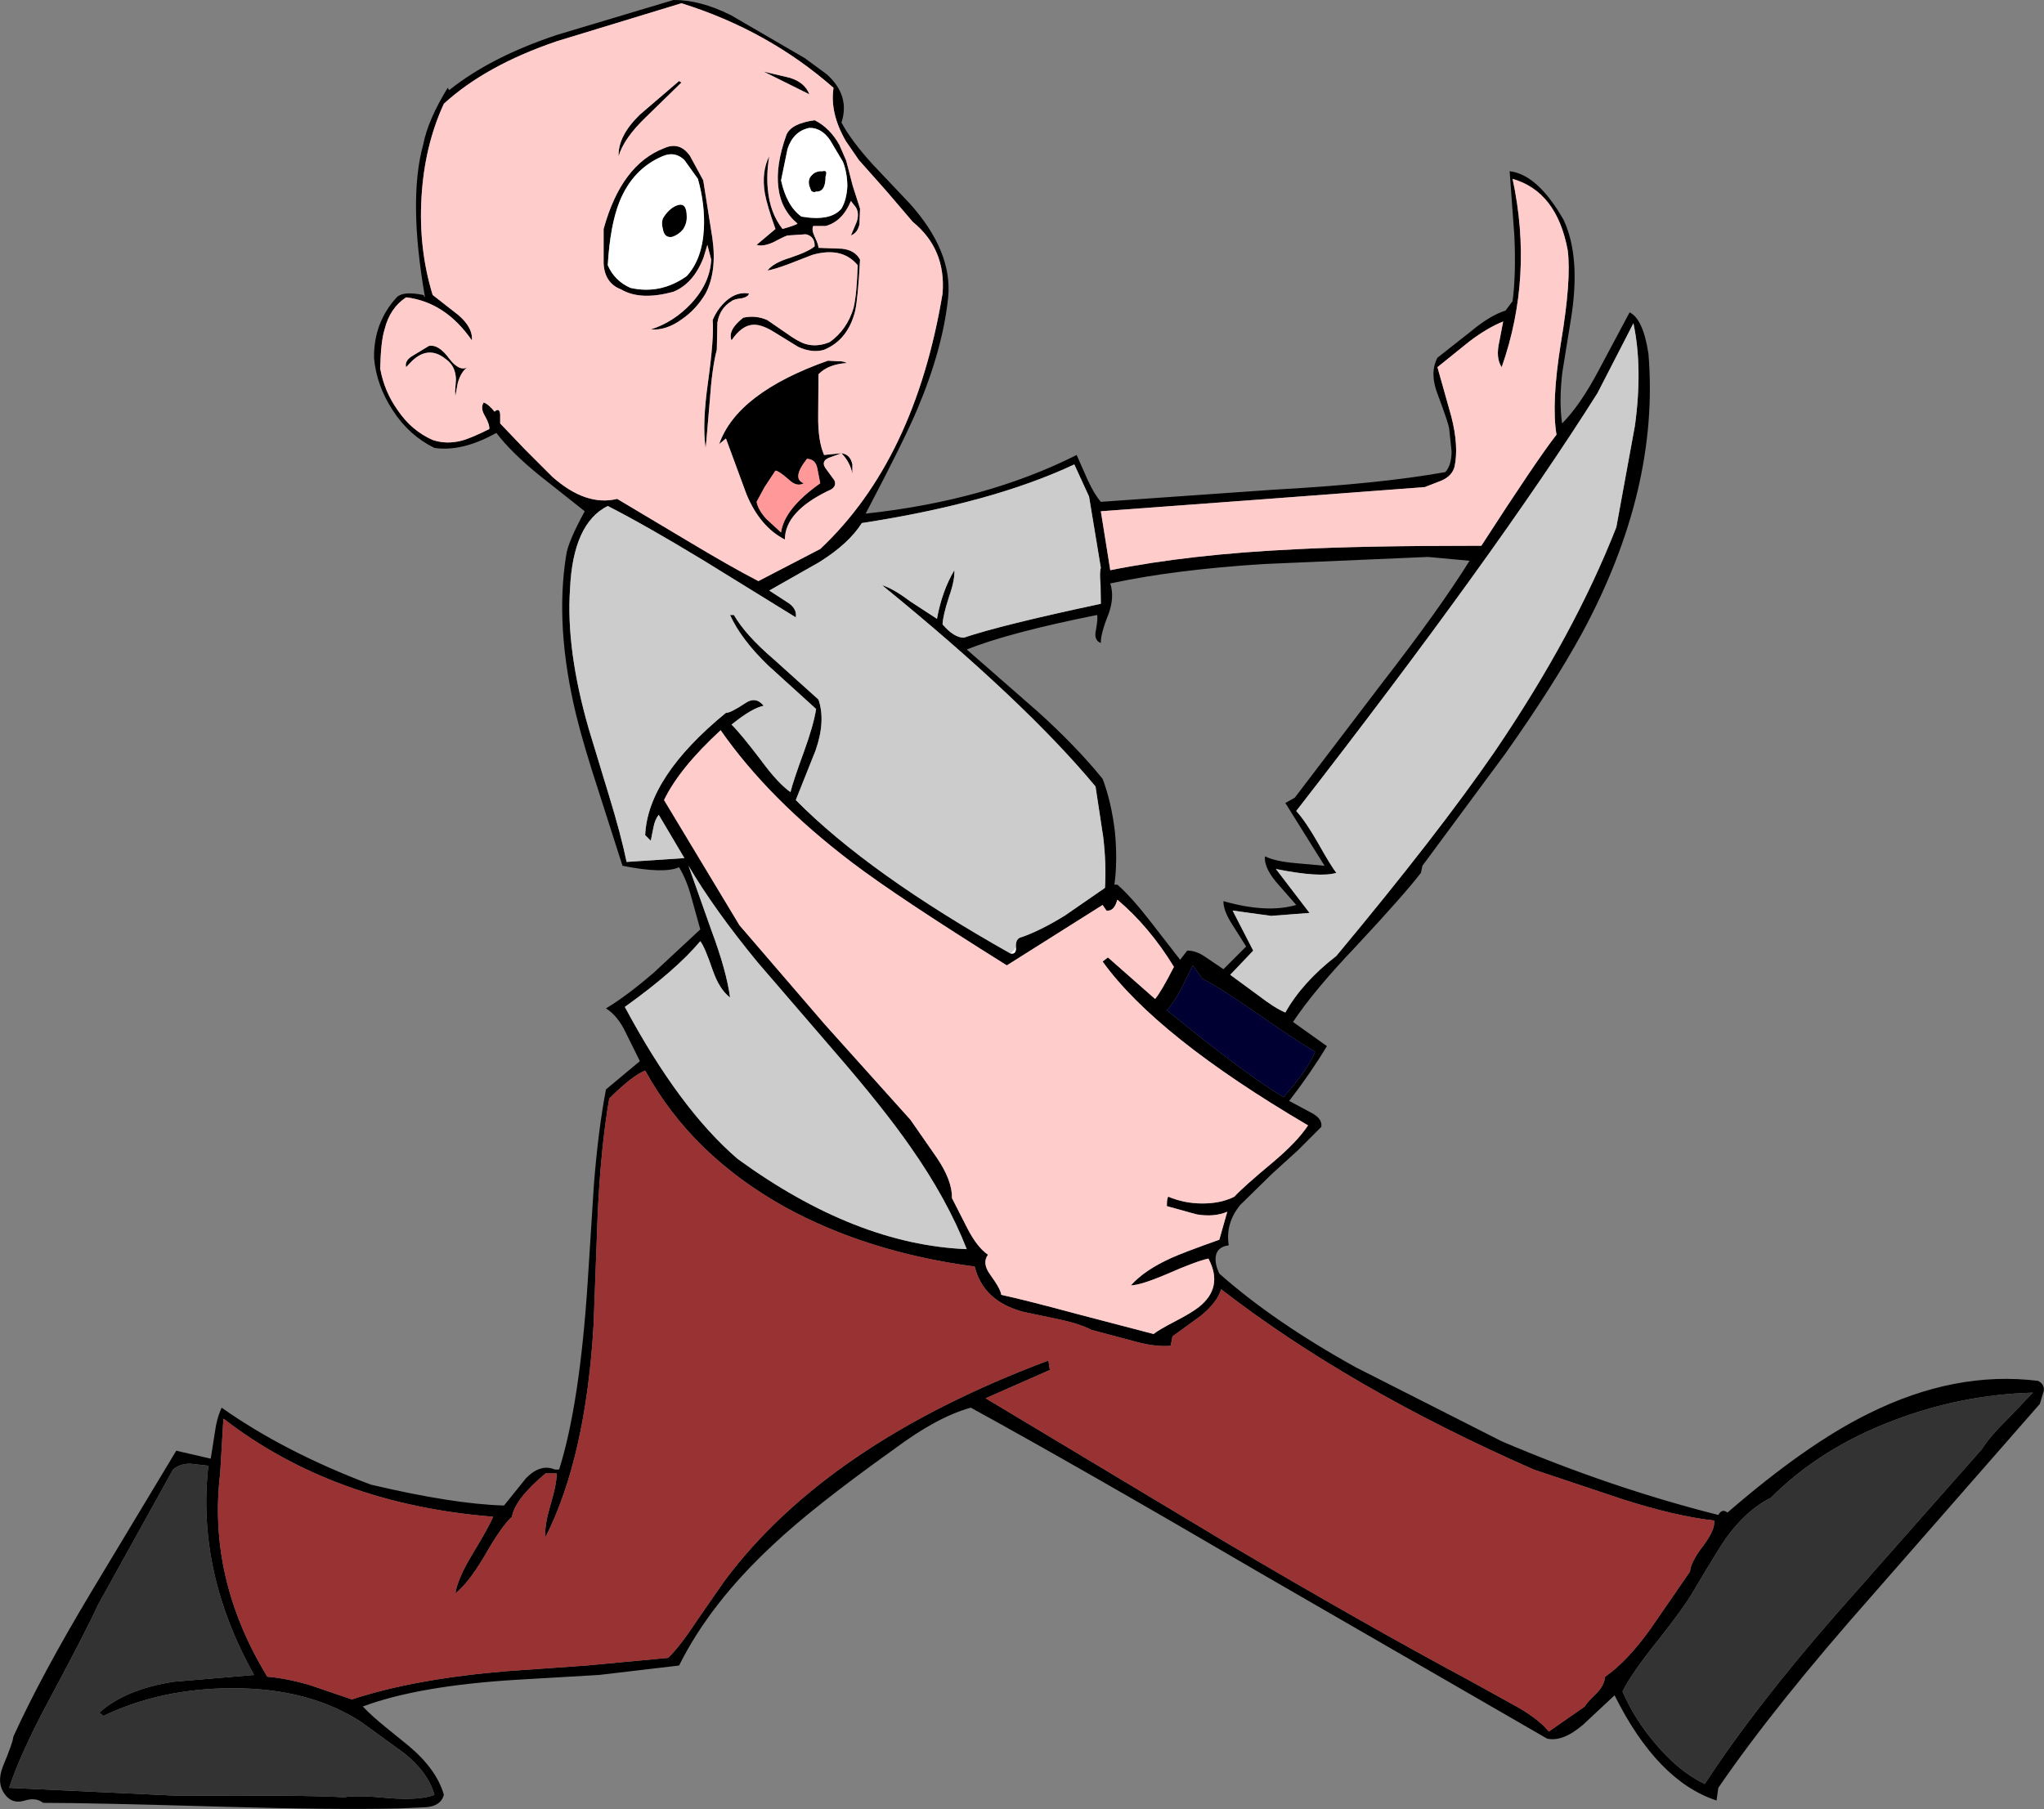
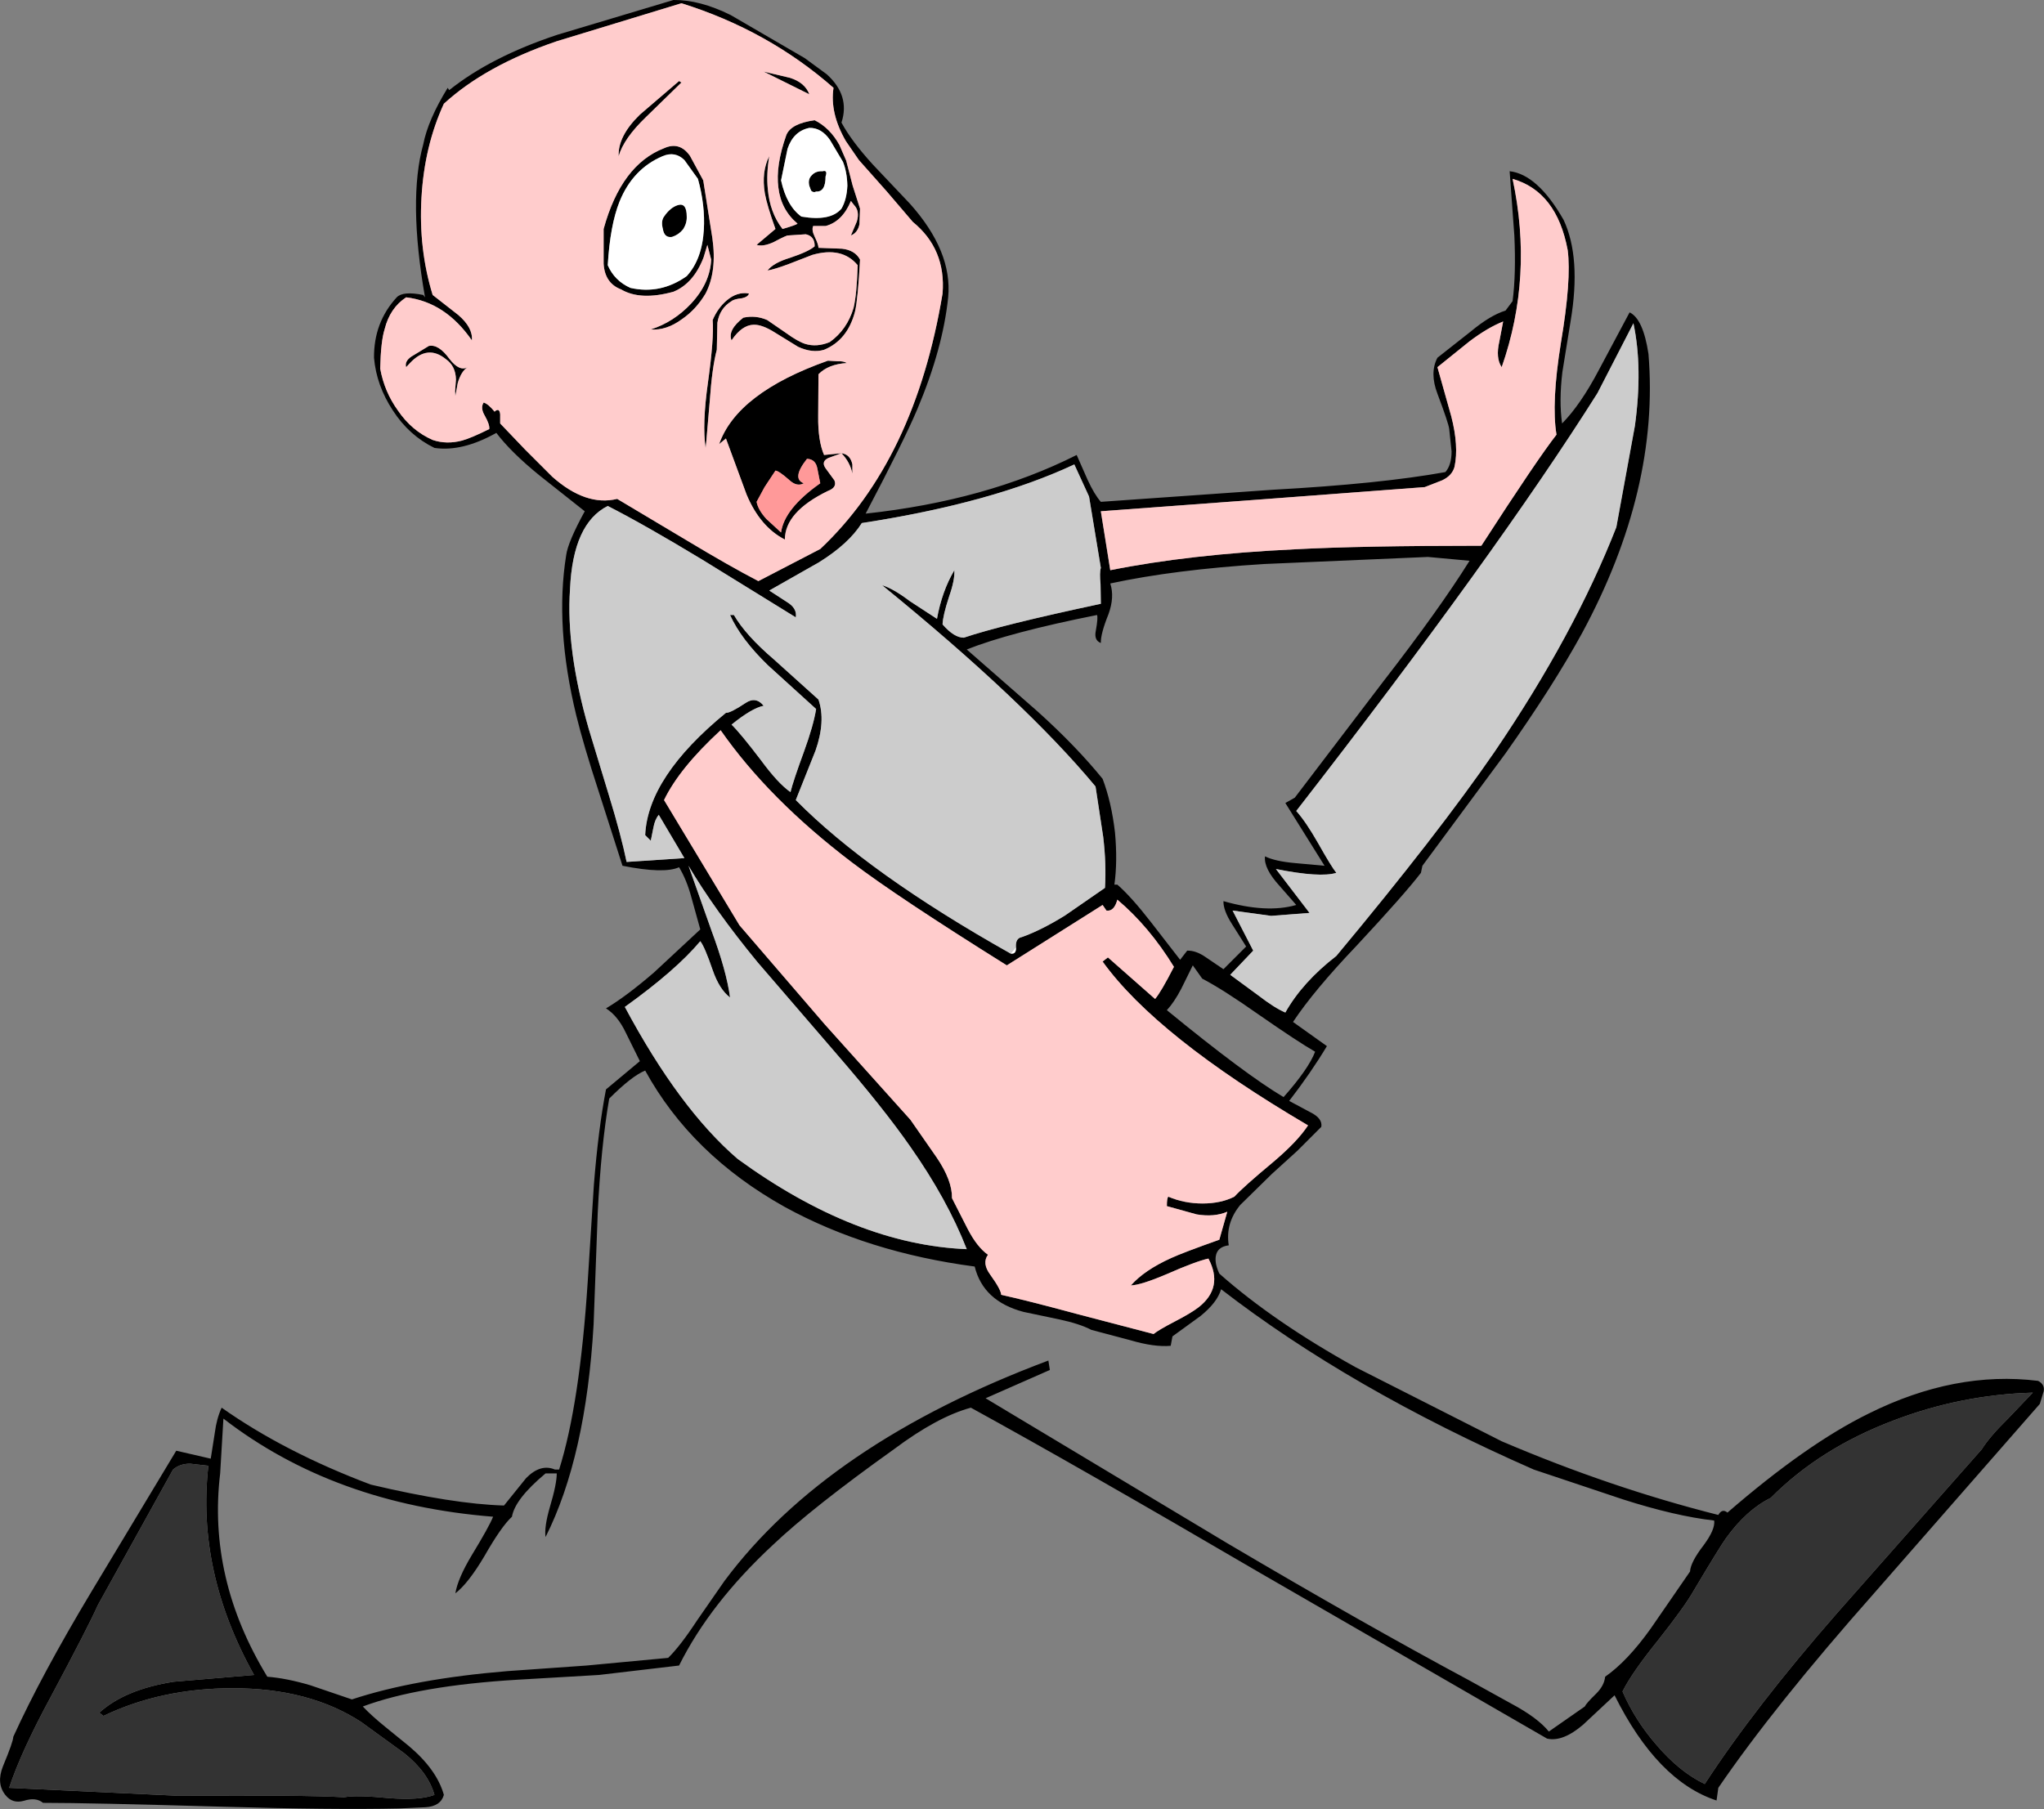
<svg xmlns="http://www.w3.org/2000/svg" height="306.95px" width="346.75px">
  <rect width="100%" height="100%" fill="#808080" stroke="none" />
  <g transform="matrix(1.0, 0.0, 0.0, 1.0, 173.35, 153.45)">
    <path d="M82.75 -124.4 Q87.5 -123.85 91.9 -116.15 94.9 -109.75 93.1 -99.0 L91.7 -90.35 Q91.1 -85.4 91.65 -81.6 94.8 -84.8 97.9 -90.7 L103.1 -100.45 Q105.4 -99.35 106.3 -93.4 108.2 -70.4 95.05 -46.05 90.1 -37.0 82.0 -25.55 L67.95 -6.55 67.7 -5.35 Q64.9 -1.7 56.75 7.05 49.55 14.6 46.0 19.95 L51.75 24.05 Q49.05 28.55 45.35 33.35 L48.9 35.25 Q51.05 36.3 50.8 37.75 L46.75 41.8 42.4 45.75 37.05 51.0 Q34.5 54.1 35.1 57.85 33.15 58.1 32.9 59.7 32.7 60.95 33.5 62.65 42.75 70.85 56.65 78.55 L81.4 91.1 Q99.9 99.0 118.15 103.6 118.8 102.45 119.7 103.2 133.15 91.55 143.65 86.4 158.3 79.1 172.4 80.85 173.55 81.45 173.35 82.6 L172.7 84.75 144.65 116.8 Q127.65 136.0 118.15 149.9 L117.85 152.05 Q107.8 148.75 100.55 134.2 L95.2 139.2 Q91.75 142.15 89.1 141.55 L40.35 113.4 Q9.75 95.5 -8.65 85.4 -14.35 86.95 -21.7 92.45 -35.5 102.3 -42.25 108.7 -52.9 118.6 -58.15 129.15 L-71.75 130.75 -85.45 131.55 Q-102.3 132.55 -111.8 136.1 -110.4 137.6 -108.0 139.55 L-104.0 142.8 Q-99.25 146.8 -98.05 151.1 -98.6 153.05 -101.2 153.2 L-105.65 153.4 Q-116.9 153.65 -135.8 153.1 -158.15 152.45 -166.05 152.45 -167.25 151.45 -169.3 152.1 -171.25 152.65 -172.45 151.1 -174.0 149.15 -172.85 146.25 -171.1 142.05 -171.1 141.25 -166.35 130.8 -157.8 116.55 L-143.45 92.7 -137.6 94.05 -136.9 89.6 Q-136.6 87.25 -135.75 85.4 -125.05 92.95 -110.45 98.45 -96.5 101.75 -87.85 102.0 L-84.1 97.35 Q-81.65 94.85 -79.2 95.9 L-78.5 95.9 Q-75.0 84.8 -73.65 64.05 L-72.6 47.55 Q-71.85 38.15 -70.55 31.4 L-64.8 26.6 -67.2 21.75 Q-68.55 18.9 -70.55 17.65 -67.1 15.6 -62.4 11.55 L-54.55 4.25 -56.05 -1.15 Q-56.85 -4.15 -58.15 -6.3 -60.7 -5.15 -67.75 -6.55 L-71.8 -19.2 Q-74.35 -27.0 -75.6 -32.1 -79.25 -47.15 -77.3 -59.25 -77.0 -61.5 -74.15 -66.7 L-81.85 -72.8 Q-86.65 -76.7 -89.15 -80.0 -94.95 -76.75 -99.65 -77.45 -103.95 -79.55 -106.7 -83.8 -109.5 -88.05 -109.9 -92.75 -109.95 -98.75 -106.05 -103.0 -105.0 -104.1 -101.55 -103.4 L-101.25 -103.0 Q-104.15 -119.6 -101.55 -128.95 -100.75 -133.1 -97.4 -138.55 L-97.15 -138.15 Q-90.1 -143.8 -78.8 -147.55 L-59.1 -153.45 Q-54.65 -153.5 -49.4 -150.9 L-36.85 -143.6 -33.1 -140.85 Q-29.1 -137.25 -30.6 -132.65 -28.9 -129.5 -25.25 -125.5 L-19.0 -118.9 Q-11.75 -110.8 -12.5 -103.0 -13.4 -94.3 -17.7 -84.1 -19.9 -78.85 -26.5 -66.3 -6.1 -68.5 9.3 -76.25 L11.15 -72.05 Q12.3 -69.55 13.4 -68.3 L42.55 -70.35 Q60.8 -71.35 71.85 -73.35 72.9 -74.55 72.9 -76.85 L72.5 -80.65 Q72.4 -81.6 70.5 -86.65 69.15 -90.2 70.5 -92.75 L76.15 -97.2 Q79.45 -99.95 82.05 -100.75 L83.25 -102.35 Q83.85 -107.0 83.55 -113.45 L82.75 -124.4 M81.4 -91.15 Q80.35 -92.7 81.0 -95.5 L81.65 -98.9 Q79.0 -97.85 75.9 -95.5 L70.5 -91.15 72.85 -82.8 Q74.15 -77.75 73.4 -74.25 73.0 -72.75 71.3 -71.95 L68.35 -70.8 40.45 -68.7 13.4 -66.7 15.0 -56.7 Q28.45 -59.4 46.35 -60.25 57.65 -60.85 77.95 -60.85 87.45 -75.55 90.7 -79.7 89.8 -85.05 91.45 -95.3 93.25 -106.0 92.6 -111.0 90.75 -120.95 83.25 -123.1 86.8 -106.55 81.4 -91.15 M103.75 -98.6 L97.65 -86.75 Q80.5 -59.55 46.55 -15.85 48.2 -14.0 50.25 -10.4 52.5 -6.4 53.35 -5.35 50.6 -4.5 43.1 -6.0 L48.8 1.45 42.3 1.95 35.75 1.05 39.25 7.85 35.35 11.95 40.05 15.4 Q42.9 17.6 44.7 18.35 47.6 13.2 53.35 8.75 70.6 -11.95 80.2 -25.9 93.7 -45.75 100.85 -64.0 L104.0 -81.2 Q105.35 -91.05 103.75 -98.6 M75.95 -58.3 L68.9 -58.95 41.1 -57.75 Q25.9 -56.8 15.0 -54.45 15.75 -52.15 14.7 -49.25 13.35 -45.9 13.4 -44.35 12.2 -44.8 12.55 -46.45 12.95 -48.65 12.75 -49.1 -2.05 -46.15 -9.35 -43.25 L2.65 -32.75 Q9.2 -26.85 13.7 -21.3 15.2 -17.35 15.8 -12.2 16.25 -7.3 15.7 -3.35 L16.2 -3.35 Q18.55 -1.3 21.85 2.95 L26.85 9.4 28.05 7.85 Q29.55 7.8 31.25 9.0 L34.2 11.0 38.05 7.15 35.65 3.35 Q34.15 1.0 34.2 -0.55 41.55 1.55 46.55 0.1 L45.15 -1.5 43.75 -3.1 Q41.0 -6.1 41.25 -8.15 42.95 -7.3 46.4 -7.0 L51.35 -6.55 44.7 -17.2 46.3 -18.1 61.3 -37.8 Q70.8 -50.05 75.95 -58.3 M29.0 10.35 L27.05 14.3 Q25.85 16.6 24.6 17.95 37.9 28.85 44.4 32.7 48.65 27.9 49.75 25.0 46.8 23.3 40.25 18.75 34.15 14.45 30.6 12.6 L29.0 10.35 M-39.35 -140.25 Q-36.8 -139.45 -36.05 -137.45 L-43.8 -141.3 -39.35 -140.25 M-33.8 -124.4 Q-32.9 -124.65 -33.3 -123.5 -33.3 -120.85 -34.9 -120.95 -35.35 -120.7 -35.75 -121.1 L-36.05 -121.9 Q-36.35 -123.05 -35.6 -123.75 -34.95 -124.45 -33.8 -124.4 M-28.7 -121.95 L-27.45 -118.05 -27.55 -115.4 Q-27.85 -113.95 -29.0 -113.5 L-28.0 -115.85 Q-27.45 -117.65 -28.5 -118.7 L-29.0 -119.35 Q-30.45 -115.85 -33.3 -115.1 L-35.4 -115.1 Q-35.7 -114.45 -35.15 -113.3 -34.5 -111.95 -34.5 -111.4 L-30.5 -111.25 Q-28.3 -111.0 -27.45 -109.4 -27.8 -102.75 -28.3 -100.6 -29.55 -95.75 -33.55 -94.1 -35.55 -93.5 -37.95 -94.6 L-41.85 -97.0 Q-44.05 -98.4 -45.5 -98.35 -47.5 -98.3 -49.25 -95.7 -49.95 -97.45 -47.25 -99.55 -45.15 -100.0 -43.2 -99.15 L-40.0 -96.95 Q-38.0 -95.5 -36.75 -95.1 -34.8 -94.5 -32.6 -95.4 -29.65 -97.5 -28.55 -101.2 -28.0 -103.5 -27.85 -108.45 -30.5 -111.65 -35.55 -110.2 L-39.55 -108.65 Q-41.95 -107.75 -43.15 -107.55 -42.15 -108.85 -39.35 -109.7 -36.2 -110.75 -35.15 -111.65 -35.1 -113.35 -36.65 -113.7 L-39.65 -113.5 Q-39.9 -113.55 -42.05 -112.4 -43.85 -111.55 -45.0 -111.9 L-41.8 -114.6 Q-43.25 -118.65 -43.6 -120.65 -44.2 -124.3 -42.85 -126.95 -43.35 -123.95 -43.1 -121.4 -42.75 -117.35 -40.6 -114.6 -38.35 -115.25 -38.05 -115.5 -40.85 -117.85 -41.3 -121.6 -41.8 -125.35 -39.95 -130.55 -39.15 -132.5 -35.15 -133.05 -32.55 -131.75 -30.95 -128.85 L-29.8 -126.2 -28.7 -121.95 M-29.6 -121.95 Q-29.65 -124.25 -30.35 -126.0 L-32.55 -129.7 Q-34.0 -131.8 -36.05 -131.75 -38.75 -131.2 -39.75 -128.2 L-40.85 -122.85 Q-39.9 -118.5 -37.4 -116.7 -32.45 -115.85 -30.6 -118.05 -29.7 -119.6 -29.6 -121.95 M-27.65 -126.3 L-29.85 -129.5 Q-32.6 -134.25 -31.95 -138.55 -43.05 -148.3 -57.75 -152.9 L-78.9 -146.45 Q-90.95 -142.35 -98.05 -135.85 -101.35 -128.7 -101.85 -119.9 -102.35 -111.2 -99.95 -103.4 L-95.6 -100.0 Q-93.1 -97.85 -93.3 -95.7 -97.8 -102.2 -104.45 -103.0 -107.2 -101.2 -108.1 -97.6 -108.75 -95.55 -108.85 -90.9 -108.15 -87.0 -105.85 -83.8 -103.5 -80.35 -99.95 -78.8 -97.6 -78.0 -94.95 -78.7 -93.35 -79.15 -90.35 -80.65 -90.25 -81.4 -91.1 -82.9 -91.9 -84.25 -91.3 -85.15 -90.5 -84.9 -89.45 -83.6 -89.05 -84.0 -88.75 -83.85 -88.45 -83.5 -88.5 -82.8 L-88.5 -81.6 -84.3 -77.2 -79.65 -72.55 Q-73.95 -67.5 -68.65 -68.8 L-56.75 -61.7 Q-49.6 -57.4 -44.7 -54.85 L-34.2 -60.3 Q-18.15 -75.4 -13.45 -103.65 -12.85 -111.2 -18.5 -115.8 L-22.9 -120.95 -27.65 -126.3 M-54.0 -109.75 Q-55.7 -105.35 -59.1 -103.95 -64.7 -102.4 -68.0 -104.35 -70.75 -105.4 -70.95 -108.7 L-70.95 -114.6 Q-67.95 -125.5 -60.7 -128.3 -58.05 -129.5 -56.3 -127.0 L-54.05 -122.85 -52.5 -113.05 Q-51.7 -107.4 -53.65 -103.65 -55.25 -100.95 -57.65 -99.3 -60.3 -97.35 -62.95 -97.55 -59.05 -98.8 -56.1 -101.95 -52.9 -105.4 -52.7 -109.4 L-53.35 -111.9 -54.0 -109.75 M-53.95 -114.45 Q-53.7 -118.6 -54.95 -123.1 L-57.25 -126.3 Q-58.85 -127.85 -60.95 -126.95 -66.0 -124.8 -68.25 -119.25 -69.85 -115.25 -70.25 -108.45 -69.1 -105.8 -66.4 -104.6 -61.3 -103.45 -56.85 -106.6 -54.25 -109.45 -53.95 -114.45 M-46.3 -103.65 Q-46.4 -103.1 -47.45 -102.85 -48.85 -102.7 -49.25 -102.35 -51.25 -101.15 -51.65 -98.7 L-51.75 -94.1 Q-52.55 -91.1 -52.95 -85.35 L-53.55 -78.35 -53.65 -77.45 Q-54.25 -81.45 -53.25 -88.55 -52.2 -96.1 -52.45 -99.15 -51.6 -101.15 -50.1 -102.45 -48.3 -104.0 -46.3 -103.65 M-34.5 -89.95 L-34.55 -82.85 Q-34.6 -78.65 -33.55 -76.25 L-30.6 -76.55 Q-29.1 -76.35 -28.75 -74.65 L-28.75 -73.1 Q-29.15 -75.05 -30.6 -76.55 L-32.8 -75.75 Q-34.1 -75.15 -33.3 -74.0 L-31.8 -71.95 Q-31.3 -70.75 -32.9 -70.15 -40.2 -66.6 -40.2 -61.9 -44.4 -64.05 -46.7 -69.55 L-50.2 -79.05 -51.35 -78.1 Q-48.3 -86.8 -32.9 -92.25 L-31.2 -92.15 Q-30.25 -92.2 -29.7 -91.85 -32.85 -91.65 -34.5 -89.95 M-63.75 -133.6 Q-67.55 -129.95 -68.4 -126.95 -68.55 -130.35 -64.8 -134.0 L-58.15 -139.7 -57.75 -139.45 -63.75 -133.6 M-104.45 -91.15 Q-104.8 -92.3 -103.15 -93.2 L-100.6 -94.75 Q-98.95 -95.1 -97.1 -92.55 -95.4 -90.35 -94.0 -91.15 -95.1 -90.5 -95.7 -88.45 L-96.1 -86.25 -96.15 -87.05 -96.0 -89.05 Q-96.05 -91.35 -97.7 -92.5 -100.8 -95.05 -103.8 -91.85 L-104.45 -91.15 M-58.35 -118.65 Q-56.85 -119.1 -56.85 -116.7 -56.8 -115.55 -57.5 -114.5 -58.25 -113.6 -59.35 -113.25 -60.65 -113.05 -60.9 -114.6 -61.25 -115.95 -60.7 -116.7 -59.65 -118.25 -58.35 -118.65 M-1.0 7.25 Q-1.1 5.75 0.0 5.55 3.25 4.4 7.3 1.9 L14.1 -2.8 Q14.35 -6.8 13.8 -11.45 L12.5 -20.0 Q0.45 -34.5 -23.7 -54.15 -21.85 -53.6 -19.0 -51.45 L-14.4 -48.45 Q-13.55 -53.15 -11.45 -56.7 -11.35 -55.05 -12.35 -52.2 -13.4 -49.0 -13.45 -47.5 -11.5 -45.25 -9.85 -45.25 -3.5 -47.4 13.4 -51.0 L13.35 -54.3 Q13.15 -56.3 13.4 -57.1 L11.4 -69.2 8.9 -74.65 Q-5.05 -68.1 -27.15 -64.7 -29.35 -61.2 -34.4 -58.05 L-42.85 -53.25 -39.85 -51.3 Q-38.1 -50.25 -38.35 -48.7 L-54.15 -58.45 Q-63.8 -64.3 -70.25 -67.6 -76.15 -64.65 -76.65 -53.5 -77.35 -43.2 -73.45 -29.7 L-70.05 -18.5 Q-68.0 -11.8 -67.05 -7.2 L-57.25 -7.85 -61.6 -15.2 Q-62.25 -14.4 -62.5 -13.05 L-62.95 -10.8 -63.9 -11.75 Q-63.45 -21.65 -50.2 -32.5 -49.45 -32.45 -46.9 -34.15 -45.15 -35.35 -43.8 -33.7 -45.8 -33.3 -49.25 -30.5 -47.75 -29.05 -44.25 -24.45 -41.35 -20.5 -39.25 -19.05 -38.8 -20.9 -36.95 -25.95 -35.35 -30.35 -34.9 -33.15 L-43.05 -40.55 Q-47.65 -45.0 -49.5 -49.1 L-48.85 -49.1 Q-46.85 -45.65 -42.05 -41.55 L-34.5 -34.75 Q-33.25 -31.1 -35.0 -26.1 L-38.35 -17.7 Q-26.0 -5.2 -1.9 8.35 -0.9 8.5 -1.0 7.25 M-34.2 -71.45 L-34.7 -74.0 Q-35.0 -75.55 -36.45 -75.6 -39.1 -72.25 -37.0 -71.45 -38.15 -70.8 -39.45 -72.0 -41.2 -73.55 -41.8 -73.6 L-43.65 -70.8 -45.0 -68.3 Q-44.75 -66.95 -43.35 -65.4 L-40.85 -63.1 Q-40.3 -67.15 -34.2 -71.45 M-52.45 11.15 Q-53.8 7.2 -54.55 6.25 -58.7 11.2 -67.35 17.4 -58.1 34.7 -48.2 43.2 -28.2 57.75 -9.35 58.5 -12.65 50.05 -18.9 41.15 -23.45 34.6 -31.5 25.3 L-44.85 9.8 Q-52.2 0.85 -56.55 -6.55 L-52.65 4.45 Q-50.1 11.3 -49.5 15.8 -51.3 14.45 -52.45 11.15 M-28.8 -7.1 Q-42.95 -17.85 -51.1 -29.55 -58.1 -23.1 -60.7 -17.7 L-47.9 3.55 -33.4 20.4 -18.9 36.55 -14.45 42.95 Q-11.8 46.85 -11.85 49.85 L-9.2 55.05 Q-7.6 58.15 -5.75 59.45 -6.8 60.9 -5.35 62.85 -3.55 65.35 -3.5 66.25 0.85 67.2 9.35 69.5 L22.35 72.9 Q23.2 72.2 26.0 70.75 28.7 69.35 30.0 68.35 34.25 65.0 31.65 60.1 29.55 60.55 24.55 62.75 20.2 64.6 18.5 64.65 20.8 62.05 25.35 60.0 27.3 59.1 33.5 56.9 L34.85 52.15 Q32.65 53.1 29.65 52.6 L24.6 51.2 Q24.6 49.8 24.85 49.6 27.55 50.75 30.65 50.75 33.75 50.75 36.05 49.6 37.5 48.0 42.6 43.75 46.75 40.25 48.55 37.5 22.85 22.4 13.7 9.7 L14.6 9.0 22.6 16.05 Q23.6 14.9 25.8 10.6 21.6 3.75 16.2 -0.8 15.65 1.25 14.35 1.05 L13.7 0.1 -2.55 10.35 Q-21.1 -1.25 -28.8 -7.1 M4.5 77.4 L4.75 79.0 -6.15 83.8 34.85 108.4 Q58.05 122.1 75.95 131.7 L83.0 135.6 Q87.5 138.0 89.4 140.35 L95.5 136.1 Q95.75 135.55 97.45 133.9 98.8 132.55 98.95 131.05 102.75 128.4 106.7 122.85 L113.35 113.2 Q113.45 111.6 115.65 108.75 117.65 106.05 117.45 104.55 110.85 103.8 101.95 100.95 L86.85 95.9 Q55.65 82.2 33.8 65.3 33.15 67.55 30.3 69.85 L25.55 73.3 25.25 74.9 Q22.45 75.15 18.4 73.95 L11.8 72.2 Q9.8 71.15 6.25 70.4 L0.3 69.15 Q-6.55 67.35 -8.0 61.45 -26.15 59.05 -40.2 51.35 -56.05 42.5 -63.9 28.2 -66.15 29.1 -70.0 32.95 -71.4 41.05 -71.95 52.35 L-72.65 71.3 Q-73.95 93.75 -80.8 107.35 -81.05 105.65 -80.05 102.2 -78.9 98.35 -78.9 96.55 L-80.8 96.55 Q-86.0 100.9 -86.5 103.9 -88.3 105.55 -91.15 110.55 -93.9 115.2 -96.1 116.9 -95.7 114.4 -93.3 110.4 -90.35 105.55 -89.7 103.9 -116.7 101.75 -135.45 87.25 L-136.0 96.55 Q-138.15 114.4 -128.0 131.05 -124.75 131.3 -120.7 132.5 L-113.65 134.9 Q-103.05 131.4 -87.3 130.1 L-73.85 129.15 -60.0 127.85 Q-57.95 125.85 -55.1 121.5 L-50.45 114.8 Q-33.1 91.5 4.5 77.4 M127.05 100.7 Q122.9 102.75 119.45 107.55 118.4 109.0 114.0 116.4 112.45 119.15 107.9 124.9 103.5 130.35 101.9 133.55 104.0 138.4 107.6 142.55 111.55 147.2 115.85 149.25 124.35 136.2 138.3 120.25 L162.85 92.45 Q164.15 90.35 167.35 87.2 L171.5 82.85 Q159.25 83.2 147.8 87.6 135.4 92.3 127.05 100.7 M-114.95 151.5 Q-113.0 151.1 -107.3 151.65 -102.2 152.05 -99.65 151.1 -100.7 147.3 -104.75 144.05 L-112.05 138.75 Q-120.85 133.0 -133.85 133.0 -146.0 133.0 -155.8 137.7 L-156.5 137.15 Q-152.15 133.2 -143.9 131.9 L-130.25 130.75 Q-140.05 113.2 -138.0 95.25 L-141.1 94.9 Q-142.85 94.9 -144.0 95.9 L-156.75 118.9 Q-158.35 122.5 -164.65 134.3 -169.75 143.7 -171.8 149.9 L-143.05 151.25 Q-121.75 151.1 -114.95 151.5" fill="#000000" fill-rule="evenodd" stroke="none" />
    <path d="M81.4 -91.15 Q86.8 -106.55 83.25 -123.1 90.75 -120.95 92.6 -111.0 93.25 -106.0 91.45 -95.3 89.8 -85.05 90.7 -79.7 87.45 -75.55 77.95 -60.85 57.65 -60.85 46.35 -60.25 28.45 -59.4 15.0 -56.7 L13.4 -66.7 40.45 -68.7 68.35 -70.8 71.3 -71.95 Q73.0 -72.75 73.4 -74.25 74.15 -77.75 72.85 -82.8 L70.5 -91.15 75.9 -95.5 Q79.0 -97.85 81.65 -98.9 L81.0 -95.5 Q80.35 -92.7 81.4 -91.15 M-39.35 -140.25 L-43.8 -141.3 -36.05 -137.45 Q-36.8 -139.45 -39.35 -140.25 M-28.7 -121.95 L-29.8 -126.2 -30.95 -128.85 Q-32.55 -131.75 -35.15 -133.05 -39.15 -132.5 -39.95 -130.55 -41.8 -125.35 -41.3 -121.6 -40.85 -117.85 -38.05 -115.5 -38.35 -115.25 -40.6 -114.6 -42.75 -117.35 -43.1 -121.4 -43.35 -123.95 -42.85 -126.95 -44.2 -124.3 -43.6 -120.65 -43.25 -118.65 -41.8 -114.6 L-45.0 -111.9 Q-43.85 -111.55 -42.05 -112.4 -39.9 -113.55 -39.65 -113.5 L-36.65 -113.7 Q-35.1 -113.35 -35.15 -111.65 -36.2 -110.75 -39.35 -109.7 -42.15 -108.85 -43.15 -107.55 -41.95 -107.75 -39.55 -108.65 L-35.55 -110.2 Q-30.5 -111.65 -27.85 -108.45 -28.0 -103.5 -28.55 -101.2 -29.65 -97.5 -32.6 -95.4 -34.8 -94.5 -36.75 -95.1 -38.0 -95.5 -40.0 -96.95 L-43.2 -99.15 Q-45.15 -100.0 -47.25 -99.55 -49.95 -97.45 -49.25 -95.7 -47.5 -98.3 -45.5 -98.35 -44.05 -98.4 -41.85 -97.0 L-37.95 -94.6 Q-35.55 -93.5 -33.55 -94.1 -29.55 -95.75 -28.3 -100.6 -27.8 -102.75 -27.45 -109.4 -28.3 -111.0 -30.5 -111.25 L-34.5 -111.4 Q-34.5 -111.95 -35.15 -113.3 -35.7 -114.45 -35.4 -115.1 L-33.3 -115.1 Q-30.45 -115.85 -29.0 -119.35 L-28.5 -118.7 Q-27.45 -117.65 -28.0 -115.85 L-29.0 -113.5 Q-27.85 -113.95 -27.55 -115.4 L-27.45 -118.05 -28.7 -121.95 M-27.65 -126.3 L-22.9 -120.95 -18.5 -115.8 Q-12.85 -111.2 -13.45 -103.65 -18.15 -75.4 -34.2 -60.3 L-44.7 -54.85 Q-49.6 -57.4 -56.75 -61.7 L-68.65 -68.8 Q-73.95 -67.5 -79.65 -72.55 L-84.3 -77.2 -88.5 -81.6 -88.5 -82.8 Q-88.45 -83.5 -88.75 -83.85 -89.05 -84.0 -89.45 -83.6 -90.5 -84.9 -91.3 -85.15 -91.9 -84.25 -91.1 -82.9 -90.25 -81.4 -90.35 -80.65 -93.35 -79.15 -94.95 -78.7 -97.6 -78.0 -99.95 -78.8 -103.5 -80.35 -105.85 -83.8 -108.15 -87.0 -108.85 -90.9 -108.75 -95.55 -108.1 -97.6 -107.2 -101.2 -104.45 -103.0 -97.8 -102.2 -93.3 -95.7 -93.1 -97.85 -95.6 -100.0 L-99.95 -103.4 Q-102.35 -111.2 -101.85 -119.9 -101.35 -128.7 -98.05 -135.85 -90.95 -142.35 -78.9 -146.45 L-57.75 -152.9 Q-43.05 -148.3 -31.95 -138.55 -32.6 -134.25 -29.85 -129.5 L-27.65 -126.3 M-54.0 -109.75 L-53.35 -111.9 -52.7 -109.4 Q-52.9 -105.4 -56.1 -101.95 -59.05 -98.8 -62.95 -97.55 -60.3 -97.35 -57.65 -99.3 -55.25 -100.95 -53.65 -103.65 -51.7 -107.4 -52.5 -113.05 L-54.05 -122.85 -56.3 -127.0 Q-58.05 -129.5 -60.7 -128.3 -67.95 -125.5 -70.95 -114.6 L-70.95 -108.7 Q-70.75 -105.4 -68.0 -104.35 -64.7 -102.4 -59.1 -103.95 -55.7 -105.35 -54.0 -109.75 M-104.45 -91.15 L-103.8 -91.85 Q-100.8 -95.05 -97.7 -92.5 -96.05 -91.35 -96.0 -89.05 L-96.15 -87.05 -96.1 -86.25 -95.7 -88.45 Q-95.1 -90.5 -94.0 -91.15 -95.4 -90.35 -97.1 -92.55 -98.95 -95.1 -100.6 -94.75 L-103.15 -93.2 Q-104.8 -92.3 -104.45 -91.15 M-63.75 -133.6 L-57.75 -139.45 -58.15 -139.7 -64.8 -134.0 Q-68.55 -130.35 -68.4 -126.95 -67.55 -129.95 -63.75 -133.6 M-34.5 -89.95 Q-32.85 -91.65 -29.7 -91.85 -30.25 -92.2 -31.2 -92.15 L-32.9 -92.25 Q-48.3 -86.8 -51.35 -78.1 L-50.2 -79.05 -46.7 -69.55 Q-44.4 -64.05 -40.2 -61.9 -40.2 -66.6 -32.9 -70.15 -31.3 -70.75 -31.8 -71.95 L-33.3 -74.0 Q-34.1 -75.15 -32.8 -75.75 L-30.6 -76.55 Q-29.15 -75.05 -28.75 -73.1 L-28.75 -74.65 Q-29.1 -76.35 -30.6 -76.55 L-33.55 -76.25 Q-34.6 -78.65 -34.55 -82.85 L-34.5 -89.95 M-46.3 -103.65 Q-48.3 -104.0 -50.1 -102.45 -51.6 -101.15 -52.45 -99.15 -52.2 -96.1 -53.25 -88.55 -54.25 -81.45 -53.65 -77.45 L-53.55 -78.35 -52.95 -85.35 Q-52.55 -91.1 -51.75 -94.1 L-51.65 -98.7 Q-51.25 -101.15 -49.25 -102.35 -48.85 -102.7 -47.45 -102.85 -46.4 -103.1 -46.3 -103.65 M-28.8 -7.1 Q-21.1 -1.25 -2.55 10.35 L13.7 0.1 14.35 1.05 Q15.65 1.25 16.2 -0.8 21.6 3.75 25.8 10.6 23.6 14.9 22.6 16.05 L14.6 9.0 13.7 9.7 Q22.85 22.4 48.55 37.5 46.75 40.25 42.6 43.75 37.5 48.0 36.05 49.6 33.75 50.75 30.65 50.75 27.55 50.75 24.85 49.6 24.6 49.8 24.6 51.2 L29.65 52.6 Q32.65 53.1 34.85 52.15 L33.5 56.9 Q27.3 59.1 25.35 60.0 20.8 62.05 18.5 64.65 20.2 64.6 24.55 62.75 29.55 60.55 31.65 60.1 34.25 65.0 30.0 68.35 28.7 69.35 26.0 70.75 23.2 72.2 22.35 72.9 L9.35 69.5 Q0.85 67.2 -3.5 66.25 -3.55 65.35 -5.35 62.85 -6.8 60.9 -5.75 59.45 -7.6 58.15 -9.2 55.05 L-11.85 49.85 Q-11.8 46.85 -14.45 42.95 L-18.9 36.55 -33.4 20.4 -47.9 3.55 -60.7 -17.7 Q-58.1 -23.1 -51.1 -29.55 -42.95 -17.85 -28.8 -7.1" fill="#ffcccc" fill-rule="evenodd" stroke="none" />
    <path d="M103.75 -98.6 Q105.35 -91.05 104.0 -81.2 L100.85 -64.0 Q93.7 -45.75 80.2 -25.9 70.6 -11.95 53.35 8.75 47.6 13.2 44.7 18.35 42.9 17.6 40.05 15.4 L35.35 11.95 39.25 7.85 35.75 1.05 42.3 1.95 48.8 1.45 43.1 -6.0 Q50.6 -4.5 53.35 -5.35 52.5 -6.4 50.25 -10.4 48.2 -14.0 46.55 -15.85 80.5 -59.55 97.65 -86.75 L103.75 -98.6 M-1.9 8.35 Q-26.0 -5.2 -38.35 -17.7 L-35.0 -26.1 Q-33.25 -31.1 -34.5 -34.75 L-42.05 -41.55 Q-46.85 -45.65 -48.85 -49.1 L-49.5 -49.1 Q-47.65 -45.0 -43.05 -40.55 L-34.9 -33.15 Q-35.35 -30.35 -36.95 -25.95 -38.8 -20.9 -39.25 -19.05 -41.35 -20.5 -44.25 -24.45 -47.75 -29.05 -49.25 -30.5 -45.8 -33.3 -43.8 -33.7 -45.15 -35.35 -46.9 -34.15 -49.45 -32.45 -50.2 -32.5 -63.45 -21.65 -63.9 -11.75 L-62.95 -10.8 -62.5 -13.05 Q-62.25 -14.4 -61.6 -15.2 L-57.25 -7.85 -67.05 -7.2 Q-68.0 -11.8 -70.05 -18.5 L-73.45 -29.7 Q-77.35 -43.2 -76.65 -53.5 -76.15 -64.65 -70.25 -67.6 -63.8 -64.3 -54.15 -58.45 L-38.35 -48.7 Q-38.1 -50.25 -39.85 -51.3 L-42.85 -53.25 -34.4 -58.05 Q-29.35 -61.2 -27.15 -64.7 -5.05 -68.1 8.9 -74.65 L11.4 -69.2 13.4 -57.1 Q13.15 -56.3 13.35 -54.3 L13.4 -51.0 Q-3.5 -47.4 -9.85 -45.25 -11.5 -45.25 -13.45 -47.5 -13.4 -49.0 -12.35 -52.2 -11.35 -55.05 -11.45 -56.7 -13.55 -53.15 -14.4 -48.45 L-19.0 -51.45 Q-21.85 -53.6 -23.7 -54.15 0.45 -34.5 12.5 -20.0 L13.8 -11.45 Q14.35 -6.8 14.1 -2.8 L7.3 1.9 Q3.25 4.4 0.0 5.55 -1.1 5.75 -1.0 7.25 L-1.9 8.35 M-52.45 11.15 Q-51.3 14.45 -49.5 15.8 -50.1 11.3 -52.65 4.45 L-56.55 -6.55 Q-52.2 0.85 -44.85 9.8 L-31.5 25.3 Q-23.45 34.6 -18.9 41.15 -12.65 50.05 -9.35 58.5 -28.2 57.75 -48.2 43.2 -58.1 34.7 -67.35 17.4 -58.7 11.2 -54.55 6.25 -53.8 7.2 -52.45 11.15" fill="#cccccc" fill-rule="evenodd" stroke="none" />
-     <path d="M29.0 10.35 L30.6 12.6 Q34.15 14.45 40.25 18.75 46.8 23.3 49.75 25.0 48.65 27.9 44.4 32.7 37.9 28.85 24.6 17.95 25.85 16.6 27.05 14.3 L29.0 10.35" fill="#000033" fill-rule="evenodd" stroke="none" />
    <path d="M-33.8 -124.4 Q-34.95 -124.45 -35.6 -123.75 -36.35 -123.05 -36.05 -121.9 L-35.75 -121.1 Q-35.35 -120.7 -34.9 -120.95 -33.3 -120.85 -33.3 -123.5 -32.9 -124.65 -33.8 -124.4 M-29.6 -121.95 Q-29.7 -119.6 -30.6 -118.05 -32.45 -115.85 -37.4 -116.7 -39.9 -118.5 -40.85 -122.85 L-39.75 -128.2 Q-38.75 -131.2 -36.05 -131.75 -34.0 -131.8 -32.55 -129.7 L-30.35 -126.0 Q-29.65 -124.25 -29.6 -121.95 M-53.95 -114.45 Q-54.25 -109.45 -56.85 -106.6 -61.3 -103.45 -66.4 -104.6 -69.1 -105.8 -70.25 -108.45 -69.85 -115.25 -68.25 -119.25 -66.0 -124.8 -60.95 -126.95 -58.85 -127.85 -57.25 -126.3 L-54.95 -123.1 Q-53.7 -118.6 -53.95 -114.45 M-58.35 -118.65 Q-59.65 -118.25 -60.7 -116.7 -61.25 -115.95 -60.9 -114.6 -60.65 -113.05 -59.35 -113.25 -58.25 -113.6 -57.5 -114.5 -56.8 -115.55 -56.85 -116.7 -56.85 -119.1 -58.35 -118.65 M-1.0 7.25 Q-0.9 8.5 -1.9 8.35 L-1.0 7.25" fill="#ffffff" fill-rule="evenodd" stroke="none" />
    <path d="M-34.2 -71.45 Q-40.3 -67.15 -40.85 -63.1 L-43.35 -65.4 Q-44.75 -66.95 -45.0 -68.3 L-43.65 -70.8 -41.8 -73.6 Q-41.2 -73.55 -39.45 -72.0 -38.15 -70.8 -37.0 -71.45 -39.1 -72.25 -36.45 -75.6 -35.0 -75.55 -34.7 -74.0 L-34.2 -71.45" fill="#ff9999" fill-rule="evenodd" stroke="none" />
-     <path d="M4.5 77.4 Q-33.1 91.5 -50.45 114.8 L-55.1 121.5 Q-57.95 125.85 -60.0 127.85 L-73.85 129.15 -87.3 130.1 Q-103.05 131.4 -113.65 134.9 L-120.7 132.5 Q-124.75 131.3 -128.0 131.05 -138.15 114.4 -136.0 96.55 L-135.45 87.25 Q-116.7 101.75 -89.7 103.9 -90.35 105.55 -93.3 110.4 -95.7 114.4 -96.1 116.9 -93.9 115.2 -91.15 110.55 -88.3 105.55 -86.5 103.9 -86.0 100.9 -80.8 96.55 L-78.9 96.55 Q-78.9 98.35 -80.05 102.2 -81.05 105.65 -80.8 107.35 -73.95 93.75 -72.65 71.3 L-71.95 52.35 Q-71.4 41.05 -70.0 32.95 -66.15 29.1 -63.9 28.2 -56.05 42.5 -40.2 51.35 -26.15 59.05 -8.0 61.45 -6.55 67.35 0.3 69.15 L6.25 70.4 Q9.8 71.15 11.8 72.2 L18.4 73.95 Q22.45 75.15 25.25 74.9 L25.55 73.3 30.3 69.85 Q33.15 67.55 33.8 65.3 55.65 82.2 86.85 95.9 L101.95 100.95 Q110.85 103.8 117.45 104.55 117.65 106.05 115.65 108.75 113.45 111.6 113.35 113.2 L106.7 122.85 Q102.75 128.4 98.95 131.05 98.8 132.55 97.45 133.9 95.75 135.55 95.5 136.1 L89.4 140.35 Q87.5 138.0 83.0 135.6 L75.95 131.7 Q58.05 122.1 34.85 108.4 L-6.15 83.8 4.75 79.0 4.5 77.4" fill="#993333" fill-rule="evenodd" stroke="none" />
    <path d="M-114.95 151.5 Q-121.75 151.1 -143.05 151.25 L-171.8 149.9 Q-169.75 143.7 -164.65 134.3 -158.35 122.5 -156.75 118.9 L-144.0 95.9 Q-142.85 94.9 -141.1 94.9 L-138.0 95.25 Q-140.05 113.2 -130.25 130.75 L-143.9 131.9 Q-152.15 133.2 -156.5 137.15 L-155.8 137.7 Q-146.0 133.0 -133.85 133.0 -120.85 133.0 -112.05 138.75 L-104.75 144.05 Q-100.7 147.3 -99.65 151.1 -102.2 152.05 -107.3 151.65 -113.0 151.1 -114.95 151.5 M127.05 100.7 Q135.4 92.3 147.8 87.6 159.25 83.2 171.5 82.85 L167.35 87.2 Q164.15 90.35 162.85 92.45 L138.3 120.25 Q124.35 136.2 115.85 149.25 111.55 147.2 107.6 142.55 104.0 138.4 101.9 133.55 103.5 130.35 107.9 124.9 112.45 119.15 114.0 116.4 118.4 109.0 119.45 107.55 122.9 102.75 127.05 100.7" fill="#333333" fill-rule="evenodd" stroke="none" />
  </g>
</svg>